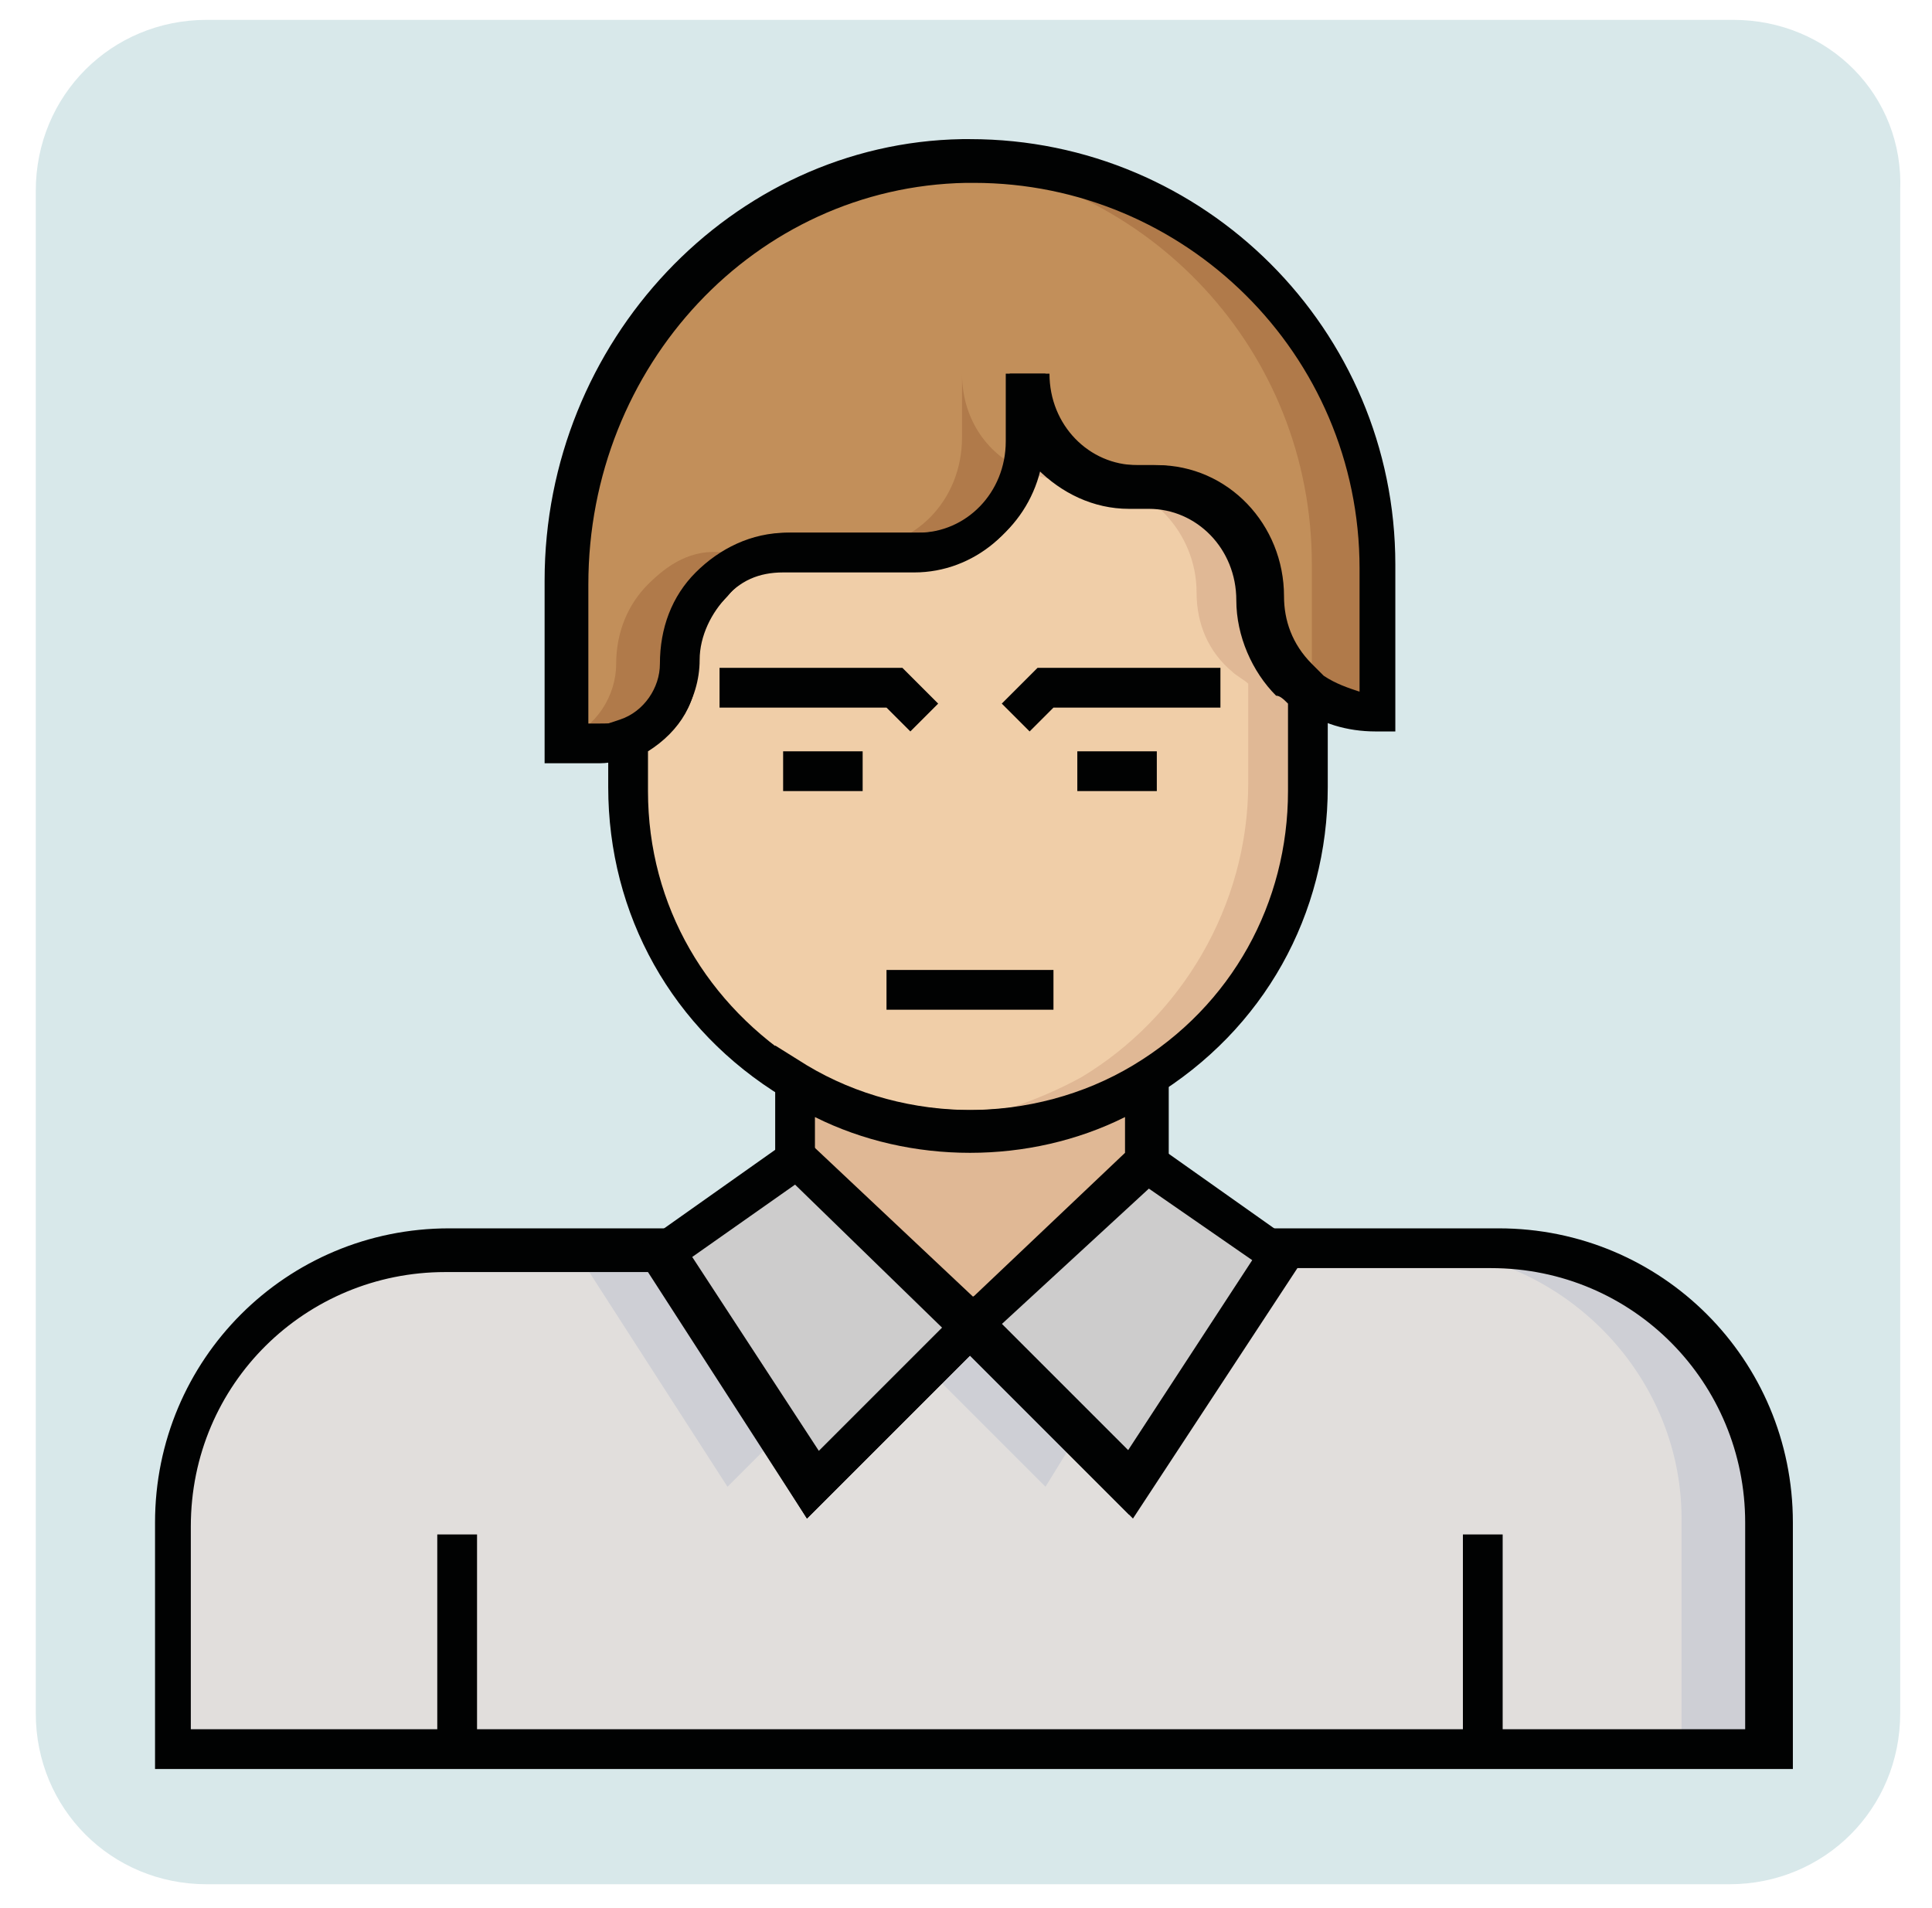
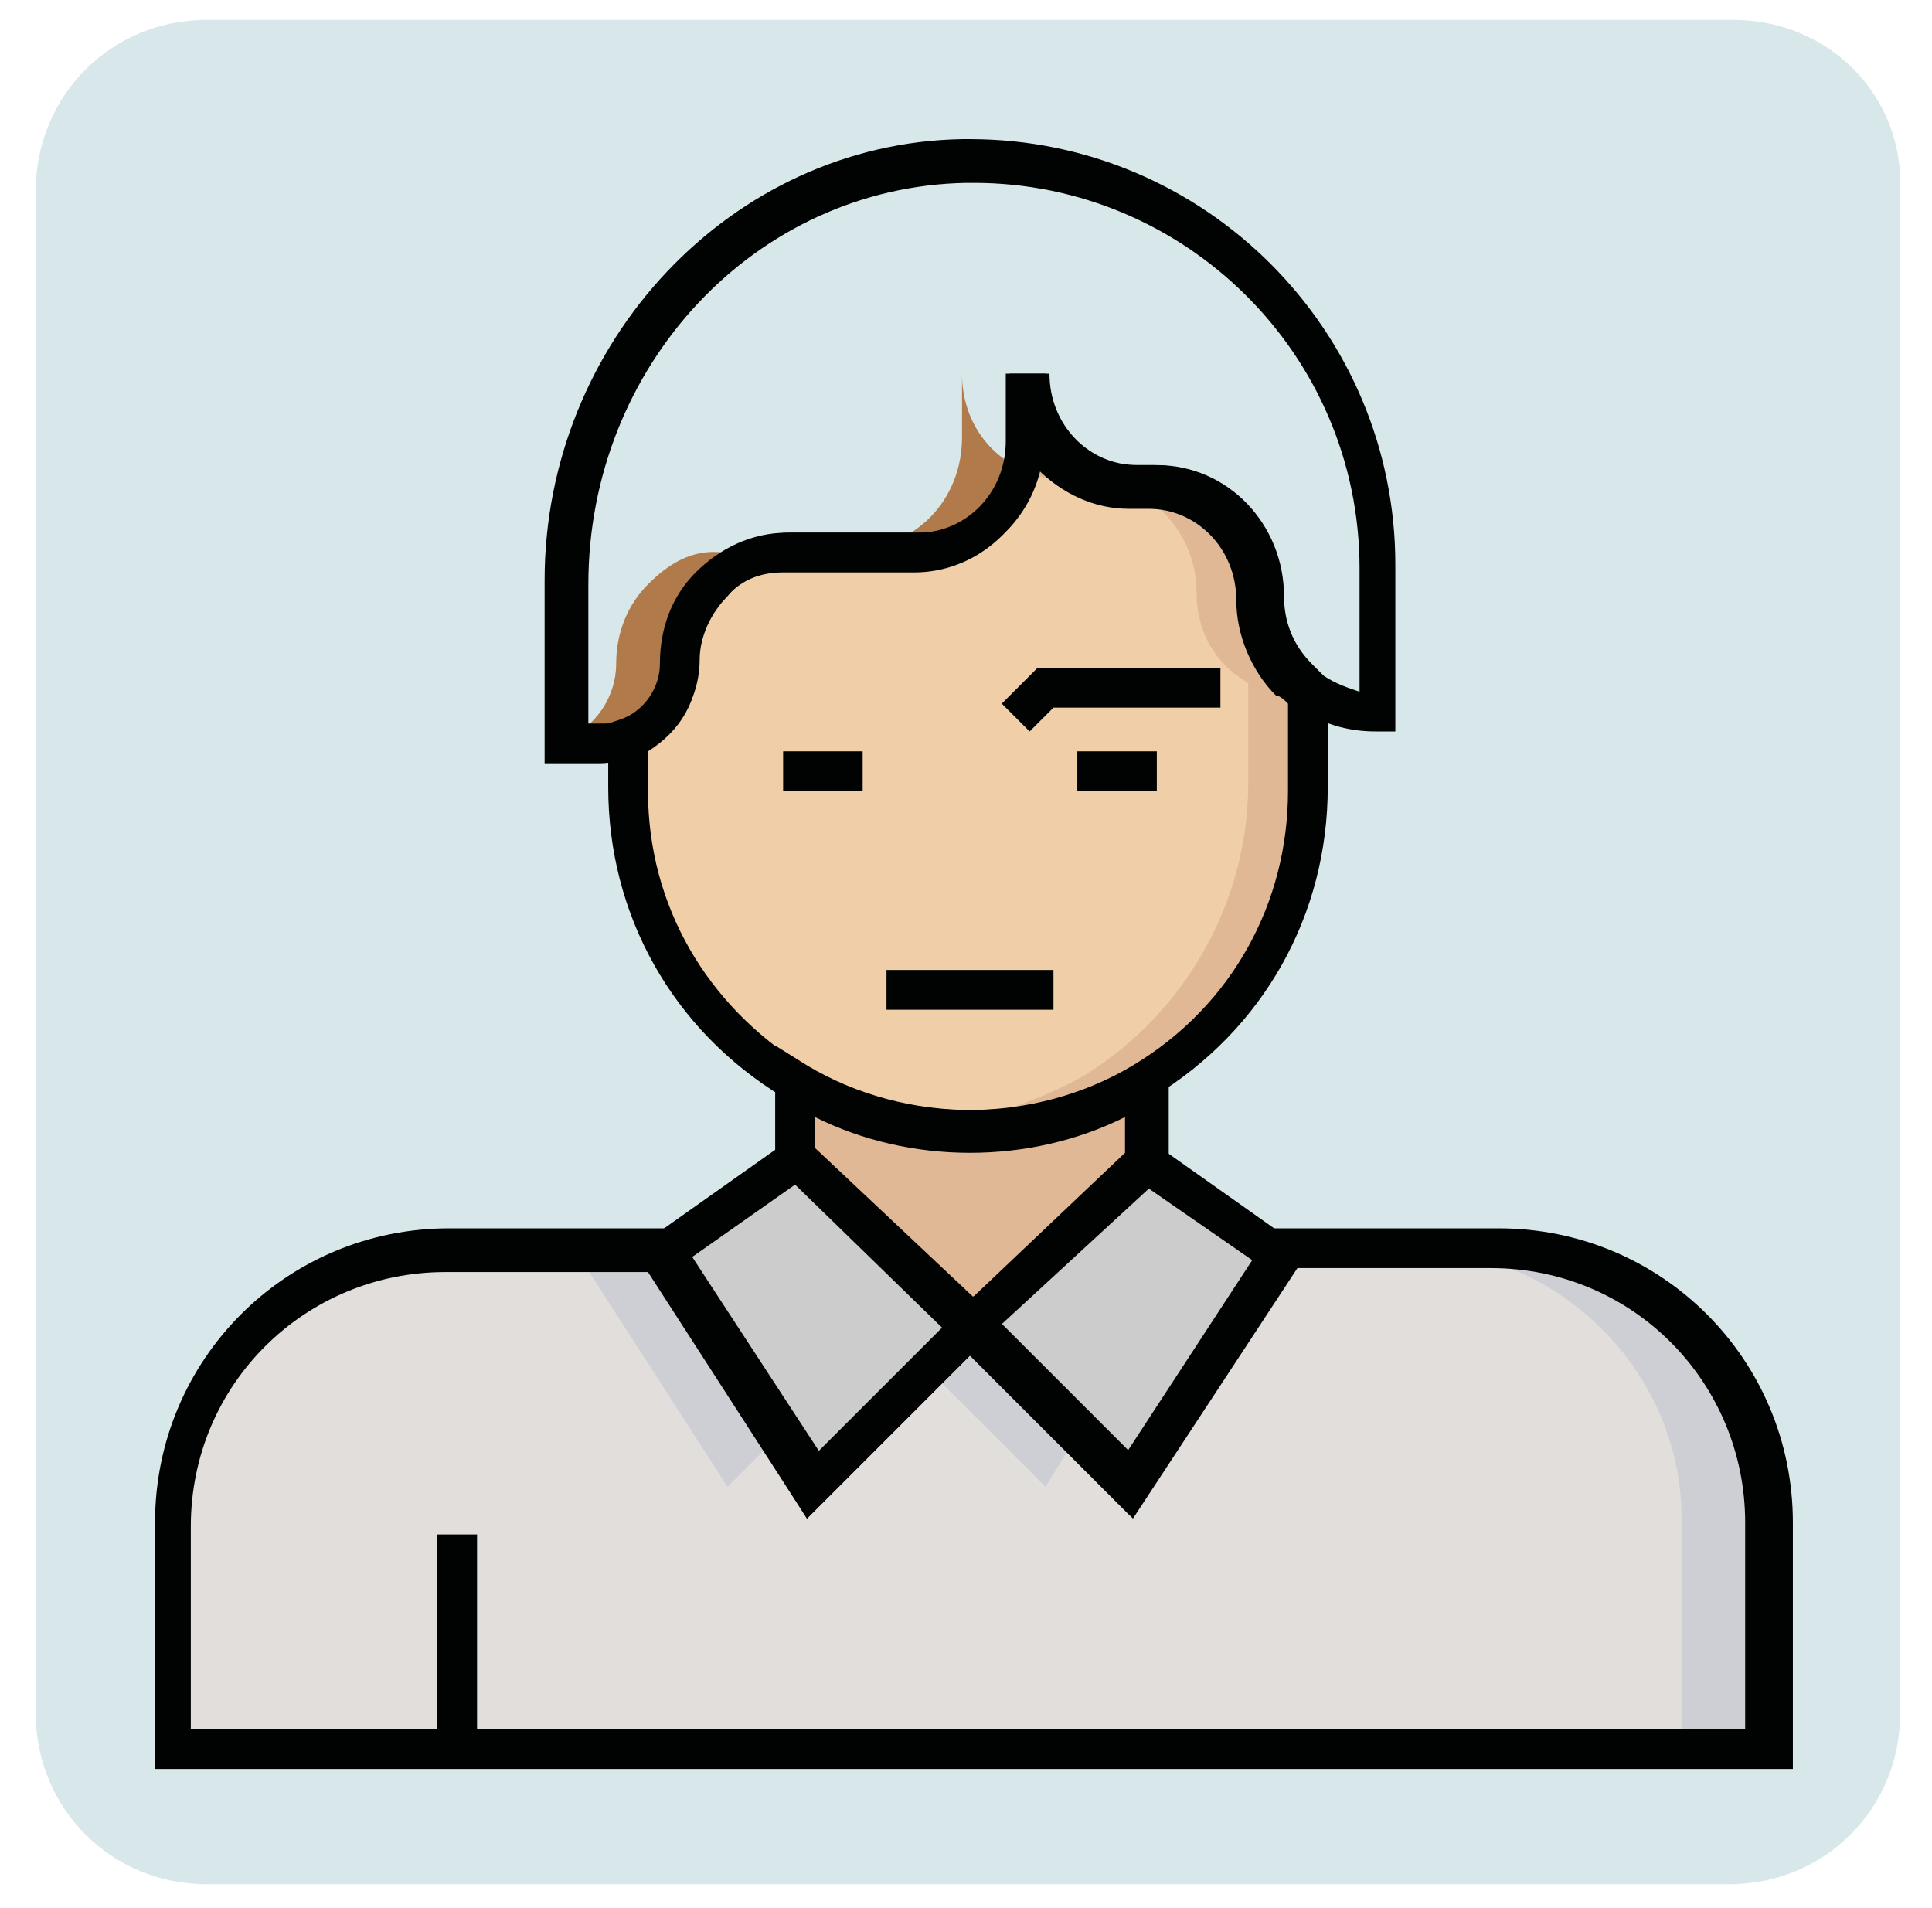
<svg xmlns="http://www.w3.org/2000/svg" width="81" height="80" viewBox="0 0 81 80" fill="none">
  <g id="Layer_1">
    <g id="Group">
      <g id="Group_2">
        <path id="Vector" d="M72.667 0.833H8.667C4.667 0.833 1.5 4 1.5 8V71.834C1.5 75.834 4.667 79 8.667 79H72.5C76.5 79 79.667 75.834 79.667 71.834V8C79.833 4 76.667 0.833 72.667 0.833Z" fill="#D8E8EA" />
      </g>
      <g id="Group_3">
        <path id="Vector_2" d="M74 63.833V73.333H7.333V63.833C7.333 57.5 12.5 52.5 18.833 52.5H28L27.833 52.667L34.167 62.333L40.833 55.667L47.5 62.333L53.833 52.667L53.667 52.5H62.833C68.833 52.333 74 57.5 74 63.833Z" fill="#E1DEDC" />
      </g>
      <g id="Group_4">
        <path id="Vector_3" d="M43.833 62.334L45.167 60.167L40.667 55.667L38.833 57.334L43.833 62.334Z" fill="#CECFD5" />
      </g>
      <g id="Group_5">
        <path id="Vector_4" d="M62.5 52.334H59C65.333 52.334 70.5 57.5 70.5 63.667V73.334H74V63.834C74 57.5 68.833 52.334 62.5 52.334Z" fill="#CECFD5" />
      </g>
      <g id="Group_6">
        <path id="Vector_5" d="M30.5 62.334L32.667 60.167L27.667 52.5L28 52.334H24.5L24.167 52.5L30.5 62.334Z" fill="#CECFD5" />
      </g>
      <g id="Group_7">
        <path id="Vector_6" d="M55 29V33.167C55 38.334 52.167 42.834 48 45.5C45.833 46.834 43.333 47.5 40.667 47.5C38 47.5 35.5 46.834 33.333 45.5C29.167 43 26.333 38.5 26.333 33.167V31C27.5 30.5 28.5 29.334 28.5 27.834C28.5 26.5 29 25.334 29.833 24.5C30.667 23.667 31.833 23.167 33 23.167H38.5C41 23.167 43 21 43 18.5V15.667C43 18.334 45 20.334 47.5 20.334H48.333C50.833 20.334 52.833 22.5 52.833 25C52.833 26.334 53.333 27.5 54.333 28.334C54.5 28.667 54.667 28.834 55 29Z" fill="#F0CEA8" />
      </g>
      <g id="Group_8">
        <path id="Vector_7" d="M54.333 28.5C53.5 27.667 52.833 26.5 52.833 25.167C52.833 22.5 50.833 20.5 48.333 20.5H47.5C45 20.5 43 18.334 43 15.834V18.334C43 18.834 42.833 19.334 42.833 19.667C43.5 20 44.167 20.167 45 20.167H45.667C48.167 20.167 50.167 22.334 50.167 24.834C50.167 26.167 50.667 27.334 51.667 28.167C51.833 28.334 52.167 28.5 52.333 28.667V32.834C52.333 38 49.5 42.667 45.333 45.167C43.5 46.167 41.5 46.834 39.333 47.167C39.833 47.167 40.167 47.334 40.667 47.334C43.333 47.334 45.833 46.5 48 45.334C52.167 42.834 55 38.334 55 33V28.834C54.667 28.834 54.5 28.667 54.333 28.5Z" fill="#E0B895" />
      </g>
      <g id="Group_9">
-         <path id="Vector_8" d="M57.667 23.667V29.833C56.667 29.833 55.667 29.5 55 29C54.667 28.833 54.5 28.667 54.333 28.5C53.5 27.667 52.833 26.5 52.833 25.167C52.833 22.5 50.833 20.5 48.333 20.5H47.5C45 20.5 43 18.333 43 15.833V18.333C43 20.833 41 23 38.5 23H33C31.833 23 30.667 23.5 29.833 24.333C29 25.167 28.5 26.333 28.5 27.667C28.5 29 27.667 30.333 26.333 30.833C26 31 25.5 31 25 31H23.5V24.167C23.5 14.833 30.833 6.667 40.167 6.5C50 6.5 57.667 14.167 57.667 23.667Z" fill="#C28F5A" />
-       </g>
+         </g>
      <g id="Group_10">
        <path id="Vector_9" d="M27.167 24.5C26.333 25.334 25.833 26.5 25.833 27.834C25.833 29.167 25 30.5 23.667 31C23.667 31 23.667 31 23.5 31V31.167H25C25.5 31.167 25.833 31.167 26.333 31C27.667 30.5 28.5 29.334 28.5 27.834C28.5 26.5 29 25.334 29.833 24.5C30.667 23.667 31.833 23.167 33 23.167H30.333C29 23 28 23.667 27.167 24.5Z" fill="#B07A4A" />
      </g>
      <g id="Group_11">
        <path id="Vector_10" d="M40.333 15.667V18.334C40.333 21 38.333 23 35.833 23H38.5C40.5 23 42.167 21.667 42.833 19.667C41.333 19 40.333 17.5 40.333 15.667Z" fill="#B07A4A" />
      </g>
      <g id="Group_12">
-         <path id="Vector_11" d="M40.333 6.667C40 6.667 39.833 6.667 39.5 6.667C48.167 7.5 55 14.667 55 23.667V29C55.667 29.5 56.667 29.833 57.667 29.833V23.667C57.667 14.167 50 6.5 40.333 6.667Z" fill="#B07A4A" />
-       </g>
+         </g>
      <g id="Group_13">
-         <path id="Vector_12" d="M48 45.334V48.5L40.667 55.667L33.333 48.667V45.5C35.5 46.834 38 47.5 40.667 47.5C43.333 47.5 45.833 46.667 48 45.334Z" fill="#E0B895" />
+         <path id="Vector_12" d="M48 45.334V48.5L40.667 55.667L33.333 48.667V45.5C35.5 46.834 38 47.5 40.667 47.5Z" fill="#E0B895" />
      </g>
      <g id="Group_14">
        <path id="Vector_13" d="M40.667 55.667L34 62.334L27.667 52.5L28 52.334L33.333 48.667L37.333 52.334L40.667 55.667Z" fill="#CDCCCC" />
      </g>
      <g id="Group_15">
        <path id="Vector_14" d="M53.5 52.5L47.333 62.334L40.667 55.667L44 52.334L48 48.667L53.333 52.334L53.5 52.5Z" fill="#CDCCCC" />
      </g>
      <g id="Group_16">
        <path id="Vector_15" d="M74.833 74.167H6.5V63.833C6.5 57 12 51.5 18.833 51.5H30.667L29 52.667L34.333 60.833L40.833 54.333L47.333 60.833L52.667 52.667L51 51.5H62.833C69.667 51.5 75.167 57 75.167 63.833V74.167H74.833ZM8.167 72.5H73.167V63.833C73.167 58 68.5 53.167 62.5 53.167H54L47.333 63.5L40.667 56.833L33.833 63.667L27.167 53.333H18.667C12.833 53.333 8 58 8 64V72.5H8.167Z" fill="#010202" />
      </g>
      <g id="Group_17">
        <g id="Group_18">
          <g id="Group_19">
            <path id="Vector_16" d="M32.833 31.5H36.167V33.167H32.833V31.5Z" fill="#010202" />
          </g>
          <g id="Group_20">
-             <path id="Vector_17" d="M38.167 30.667L37.167 29.667H30.167V28H37.833L39.333 29.5L38.167 30.667Z" fill="#010202" />
-           </g>
+             </g>
        </g>
        <g id="Group_21">
          <g id="Group_22">
            <path id="Vector_18" d="M45.167 31.5H48.5V33.167H45.167V31.5Z" fill="#010202" />
          </g>
          <g id="Group_23">
            <path id="Vector_19" d="M43.167 30.667L42 29.5L43.5 28H51.167V29.667H44.167L43.167 30.667Z" fill="#010202" />
          </g>
        </g>
      </g>
      <g id="Group_24">
        <path id="Vector_20" d="M37.167 40.667H44.167V42.334H37.167V40.667Z" fill="#010202" />
      </g>
      <g id="Group_25">
        <path id="Vector_21" d="M40.667 48.167C38 48.167 35.167 47.5 32.833 46C28.167 43.167 25.5 38.334 25.5 33V30.334L26 30.167C27 29.834 27.667 28.834 27.667 27.834C27.667 26.334 28.167 25 29.167 24C30.167 23 31.5 22.334 33 22.334H38.5C40.5 22.334 42.167 20.667 42.167 18.5V15.667H43.833C43.833 17.834 45.5 19.5 47.5 19.5H48.333C51.333 19.5 53.667 22 53.667 25C53.667 26 54 27 54.833 27.834C55 28 55.167 28.167 55.333 28.334L55.667 28.5V33C55.667 38.334 53 43.167 48.333 46C46.167 47.5 43.333 48.167 40.667 48.167ZM27.167 31.5V33.167C27.167 38 29.667 42.167 33.667 44.667C37.833 47.167 43.333 47.167 47.5 44.667C51.667 42.167 54 37.834 54 33.167V29.5C53.833 29.334 53.667 29.167 53.5 29.167C52.5 28.167 51.833 26.667 51.833 25.167C51.833 23 50.167 21.334 48.167 21.334H47.333C45.833 21.334 44.5 20.667 43.5 19.667C43 22.167 40.833 24 38.333 24H32.833C31.833 24 31 24.334 30.333 25.167C29.667 25.834 29.167 26.834 29.167 27.834C29.333 29.334 28.5 30.667 27.167 31.5Z" fill="#010202" />
      </g>
      <g id="Group_26">
        <path id="Vector_22" d="M25.167 32H22.833V24.334C22.833 14.334 30.667 6 40.333 5.833H40.667C50.5 5.833 58.5 13.834 58.5 23.667V30.667H57.667C56.5 30.667 55.333 30.334 54.5 29.667C54.167 29.5 54 29.334 53.667 29C52.667 28 52 26.5 52 25C52 22.834 50.333 21.167 48.333 21.167H47.5C46 21.167 44.667 20.5 43.667 19.5C43.167 22 41 23.834 38.5 23.834H33C32 23.834 31.167 24.167 30.5 25C29.833 25.667 29.333 26.667 29.333 27.667C29.333 29.334 28.333 31 26.667 31.667C26.167 31.834 25.667 32 25.167 32ZM24.5 30.334H25.167C25.5 30.334 25.833 30.334 26.167 30.167C27.167 29.834 27.833 28.834 27.833 27.834C27.833 26.334 28.333 25 29.333 24C30.333 23 31.667 22.334 33.167 22.334H38.667C40.667 22.334 42.333 20.667 42.333 18.5V15.667H44C44 17.834 45.667 19.5 47.667 19.5H48.5C51.5 19.5 53.833 22 53.833 25C53.833 26 54.167 27 55 27.834C55.167 28 55.333 28.167 55.5 28.334C56 28.667 56.5 28.834 57 29V23.834C57 14.834 49.667 7.667 40.833 7.667H40.5C31.667 7.833 24.667 15.334 24.667 24.5V30.334H24.5Z" fill="#010202" />
      </g>
      <g id="Group_27">
        <path id="Vector_23" d="M40.667 56.667L32.5 48.834V43.834L33.833 44.667C38 47.167 43.5 47.167 47.667 44.667L49 43.834V48.834L40.667 56.667ZM34.167 48.334L40.667 54.5L47.167 48.334V46.834C43.167 48.834 38.167 48.834 34.167 46.834V48.334Z" fill="#010202" />
      </g>
      <g id="Group_28">
        <path id="Vector_24" d="M33.833 63.667L26.667 52.333L33.5 47.5L42 55.5L33.833 63.667ZM28.833 52.833L34.167 61L39.5 55.667L33.333 49.667L28.833 52.833Z" fill="#010202" />
      </g>
      <g id="Group_29">
        <path id="Vector_25" d="M47.5 63.667L39.5 55.667L48 47.667L54.833 52.5L47.5 63.667ZM41.833 55.667L47.167 61L52.5 52.834L48.167 49.834L41.833 55.667Z" fill="#010202" />
      </g>
      <g id="Group_30">
        <path id="Vector_26" d="M18.333 64.334H20V73.334H18.333V64.334Z" fill="#010202" />
      </g>
      <g id="Group_31">
-         <path id="Vector_27" d="M61.333 64.334H63V73.334H61.333V64.334Z" fill="#010202" />
-       </g>
+         </g>
    </g>
  </g>
</svg>